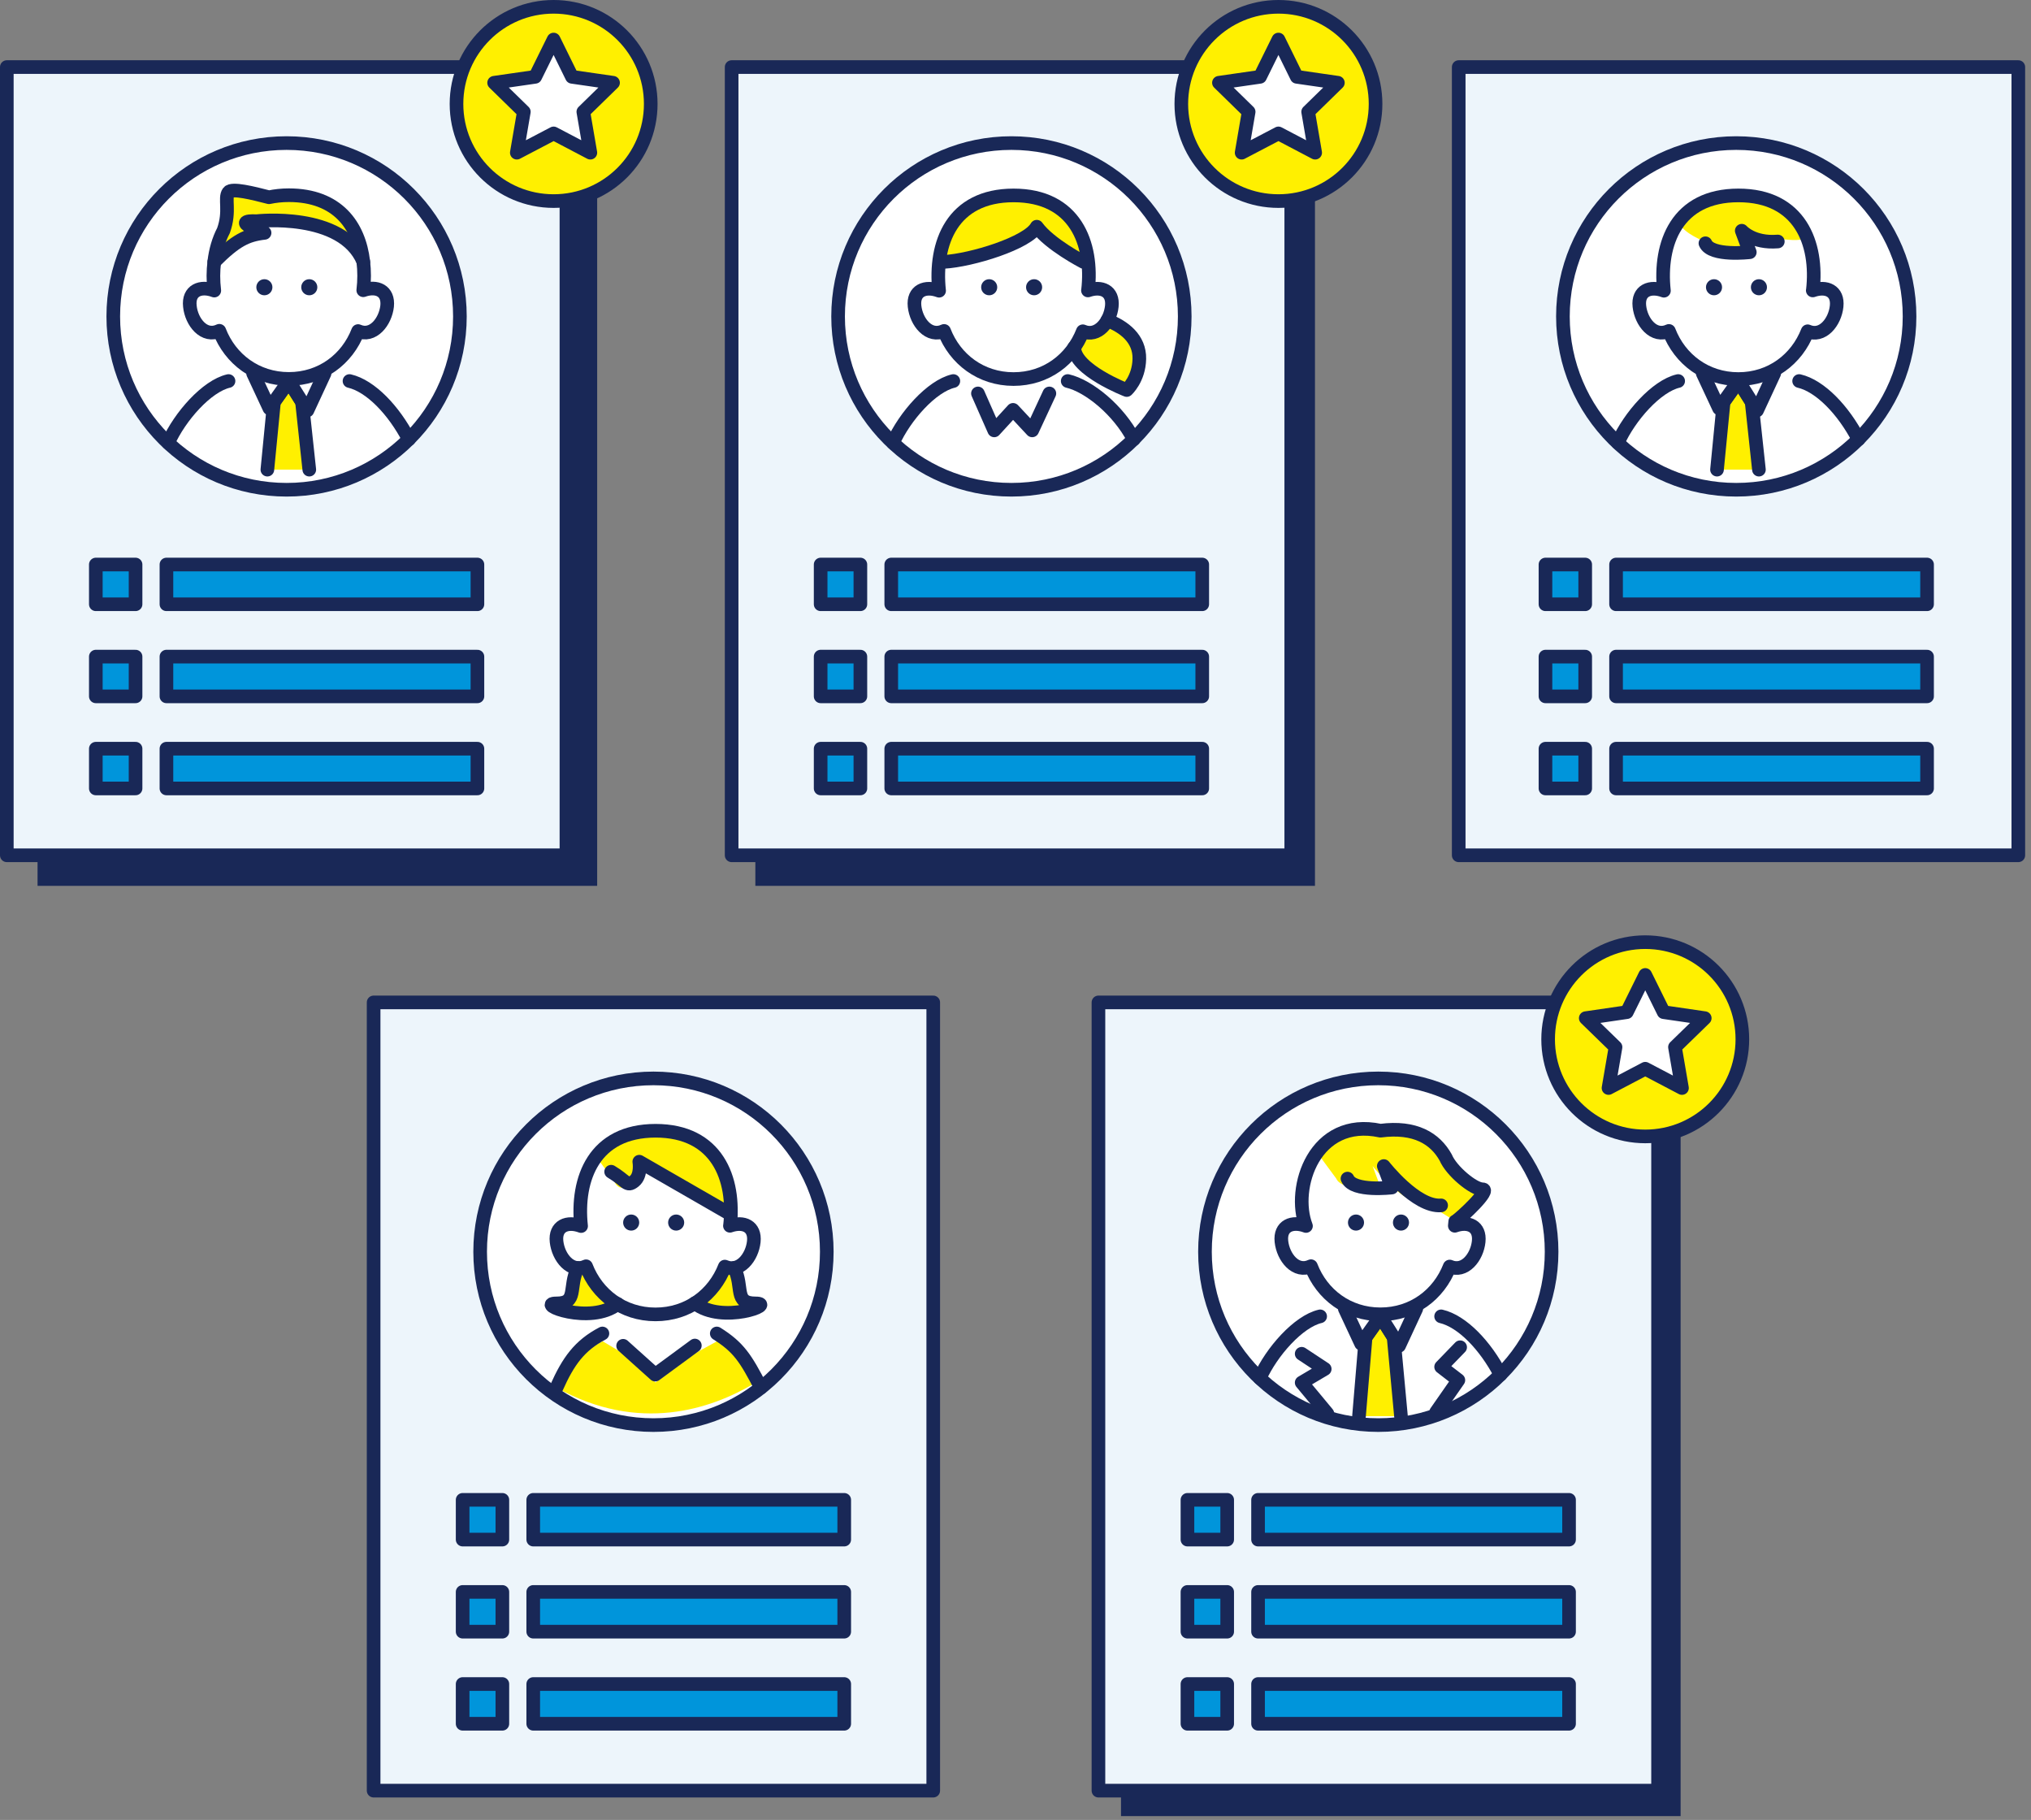
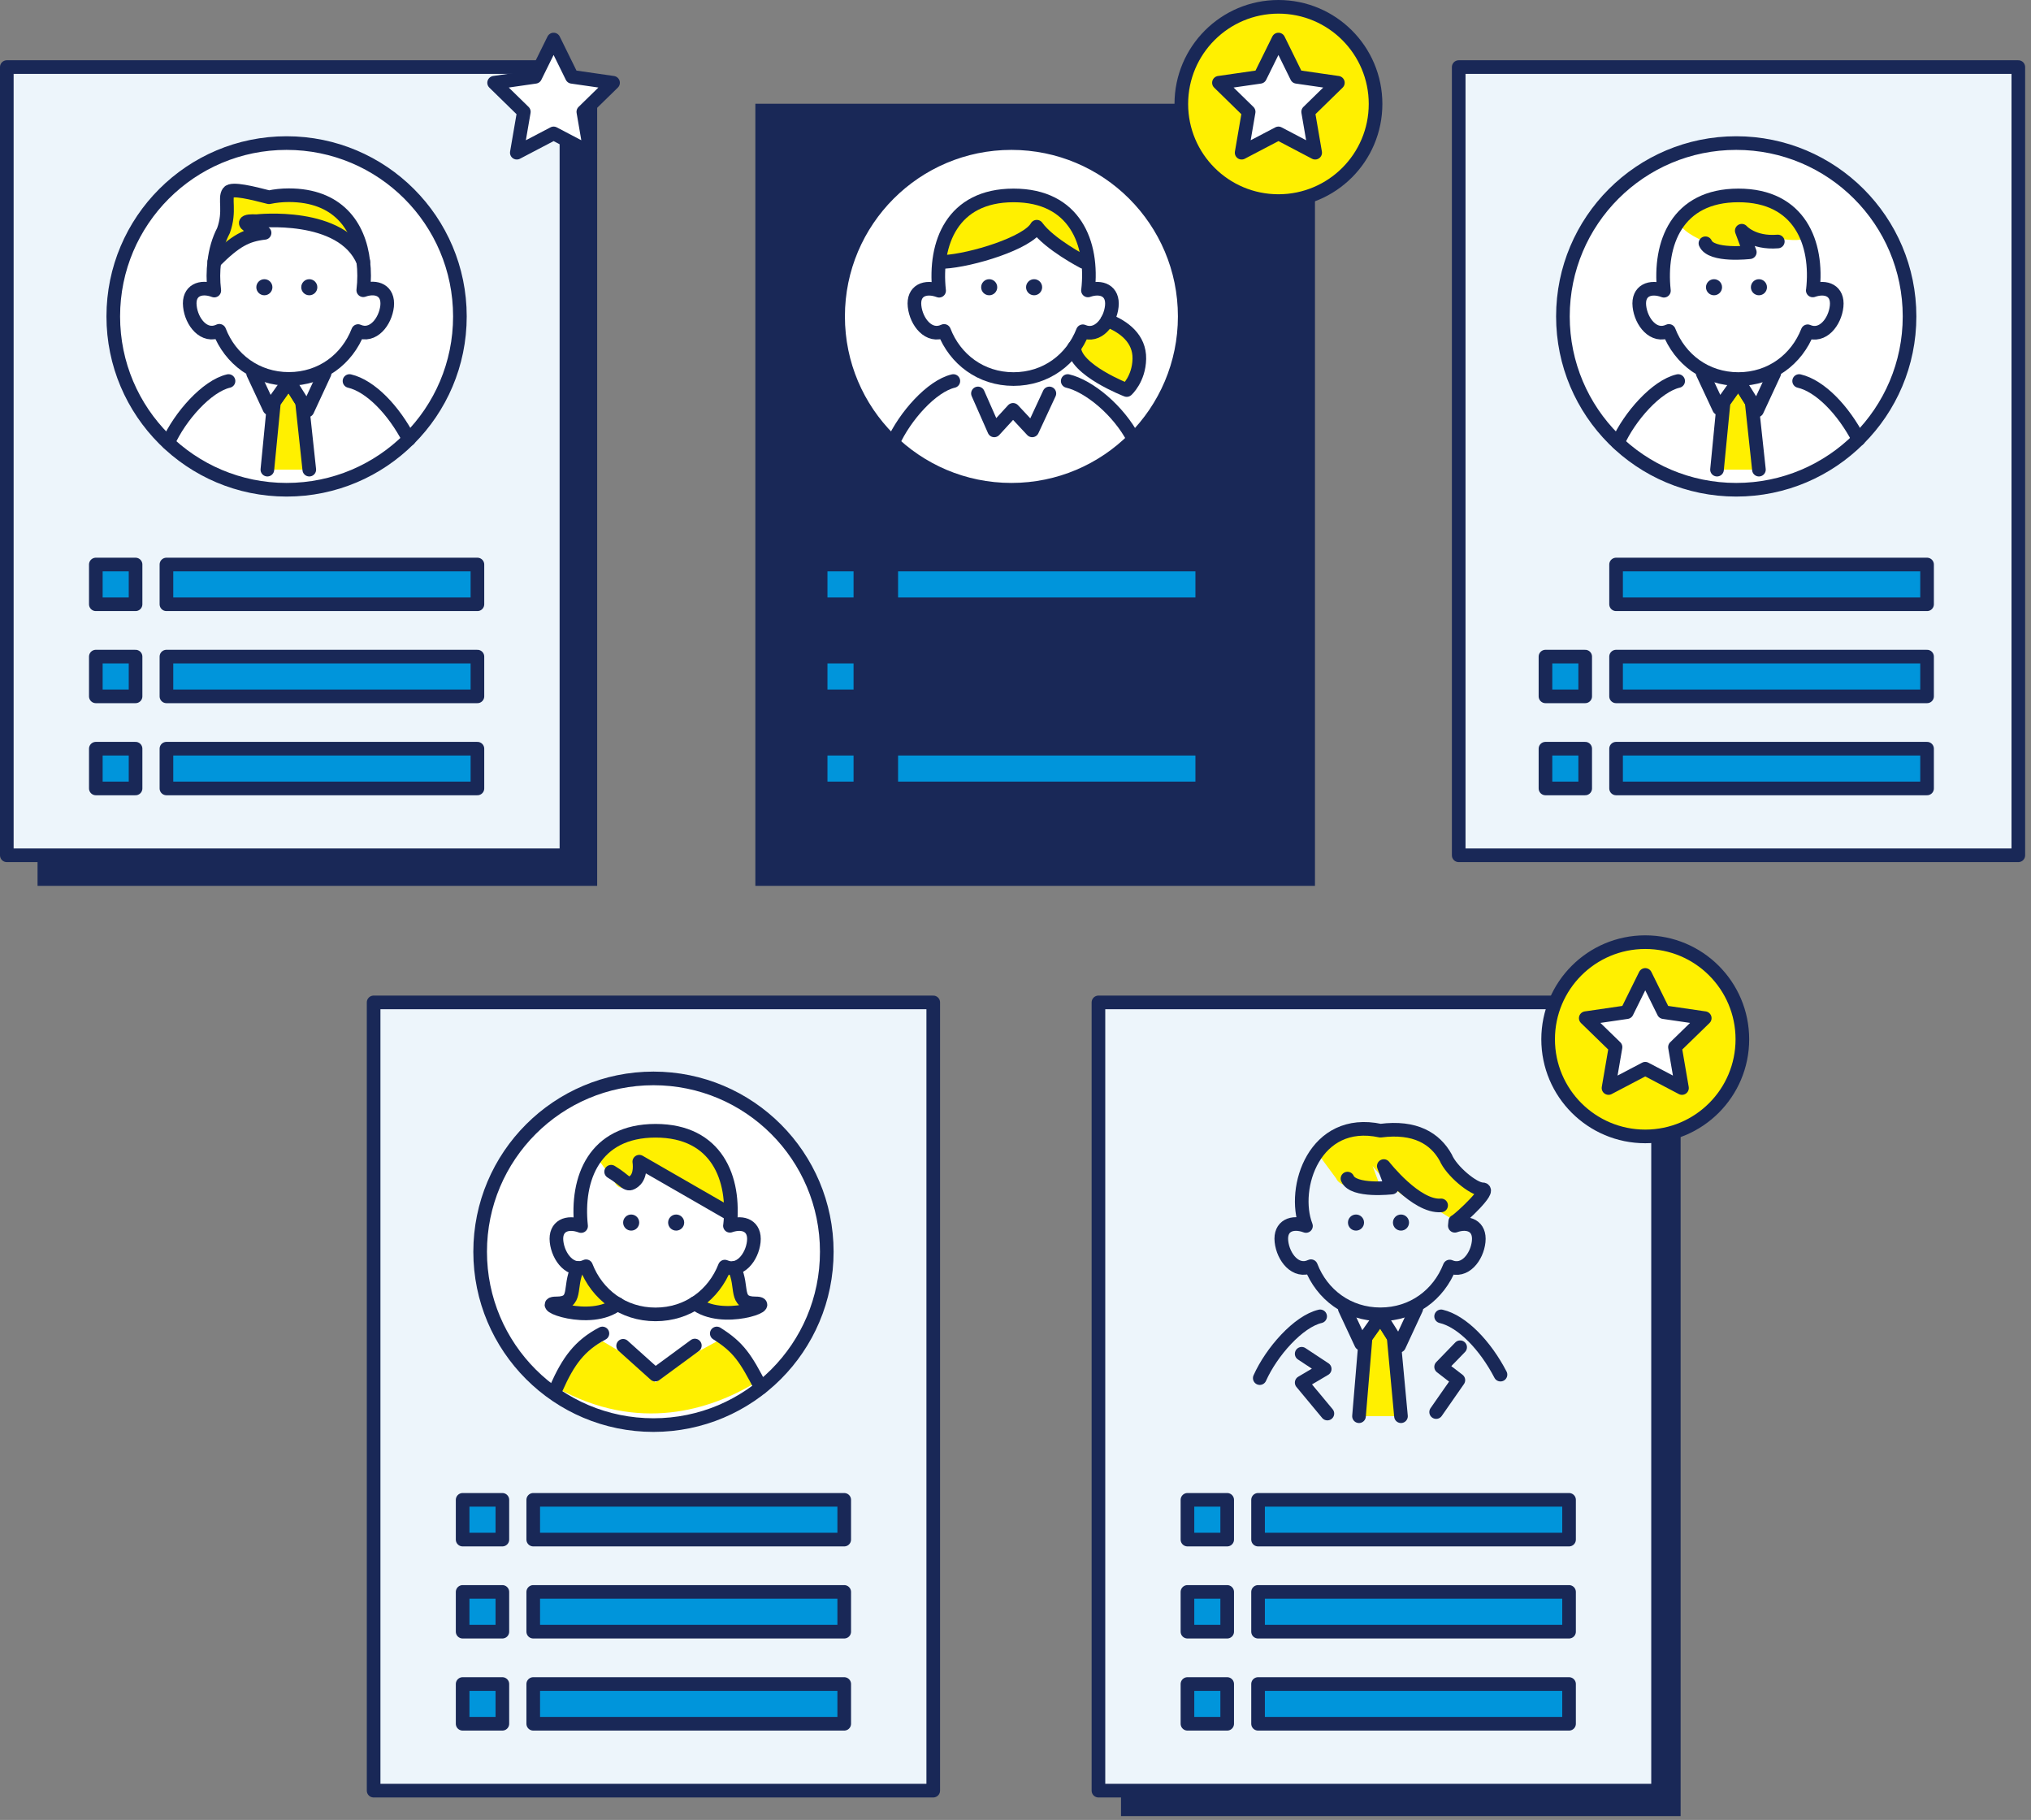
<svg xmlns="http://www.w3.org/2000/svg" width="298" height="267" viewBox="0 0 298 267" fill="none">
  <rect x="0" y="0" width="298" height="267" fill="#808080" stroke="none" />
  <g clip-path="url(#clip0_1604_28138)">
    <path d="M192.94 15.221H110.83V129.961H192.94V15.221Z" fill="#192857" />
    <path d="M87.62 15.221H5.51V129.961H87.62V15.221Z" fill="#192857" />
    <path d="M246.59 151.699H164.48V266.439H246.59V151.699Z" fill="#192857" />
    <path d="M136.93 147.061H54.82V262.701H136.93V147.061Z" fill="#EDF5FB" stroke="#192857" stroke-width="2" stroke-linecap="round" stroke-linejoin="round" />
    <path d="M296.14 9.84H214.03V125.48H296.14V9.84Z" fill="#EDF5FB" stroke="#192857" stroke-width="2" stroke-linecap="round" stroke-linejoin="round" />
    <path d="M254.75 71.85C268.794 71.85 280.18 60.465 280.18 46.42C280.18 32.376 268.794 20.99 254.75 20.99C240.705 20.99 229.32 32.376 229.32 46.42C229.32 60.465 240.705 71.85 254.75 71.85Z" fill="white" stroke="#192857" stroke-width="2" stroke-linecap="round" stroke-linejoin="round" />
-     <path d="M232.59 82.82H226.76V88.65H232.59V82.82Z" fill="#0095DB" stroke="#192857" stroke-width="2" stroke-linecap="round" stroke-linejoin="round" />
    <path d="M282.75 82.82H237.12V88.65H282.75V82.82Z" fill="#0095DB" stroke="#192857" stroke-width="2" stroke-linecap="round" stroke-linejoin="round" />
    <path d="M232.59 96.33H226.76V102.16H232.59V96.33Z" fill="#0095DB" stroke="#192857" stroke-width="2" stroke-linecap="round" stroke-linejoin="round" />
    <path d="M282.75 96.33H237.12V102.16H282.75V96.33Z" fill="#0095DB" stroke="#192857" stroke-width="2" stroke-linecap="round" stroke-linejoin="round" />
    <path d="M232.59 109.84H226.76V115.67H232.59V109.84Z" fill="#0095DB" stroke="#192857" stroke-width="2" stroke-linecap="round" stroke-linejoin="round" />
    <path d="M282.75 109.84H237.12V115.67H282.75V109.84Z" fill="#0095DB" stroke="#192857" stroke-width="2" stroke-linecap="round" stroke-linejoin="round" />
    <path d="M251.93 68.9L252.9 58.97L255.08 55.9L257.01 58.96L258.08 68.9" fill="#FFF000" />
    <path d="M251.93 68.9L252.9 58.97L255.08 55.9L257.01 58.96L258.08 68.9" stroke="#192857" stroke-width="2" stroke-linecap="round" stroke-linejoin="round" />
    <path d="M246.23 32.44C247.11 35.04 253.95 37.03 257.35 37.11C254.17 34.77 255.56 33.85 255.56 33.85C255.56 33.85 263.71 36.08 264.97 34.84C266.23 33.6 261.21 27.02 256.14 28.4C251.07 29.77 246.23 32.44 246.23 32.44Z" fill="#FFF000" />
    <path d="M250.23 35.69C251.08 37.67 256.74 37 256.74 37L255.56 33.85C255.56 33.85 257.17 35.73 260.85 35.43" stroke="#192857" stroke-width="2" stroke-linecap="round" stroke-linejoin="round" />
    <path d="M251.49 43.321C252.142 43.321 252.67 42.793 252.67 42.141C252.67 41.489 252.142 40.961 251.49 40.961C250.838 40.961 250.31 41.489 250.31 42.141C250.31 42.793 250.838 43.321 251.49 43.321Z" fill="#192857" />
    <path d="M258.08 43.321C258.732 43.321 259.26 42.793 259.26 42.141C259.26 41.489 258.732 40.961 258.08 40.961C257.428 40.961 256.9 41.489 256.9 42.141C256.9 42.793 257.428 43.321 258.08 43.321Z" fill="#192857" />
    <path d="M249.84 54.789L252.23 59.909L255.08 55.899L257.8 60.219L260.32 54.789" fill="white" />
    <path d="M249.84 54.789L252.23 59.909L255.08 55.899L257.8 60.219L260.32 54.789" stroke="#192857" stroke-width="2" stroke-linecap="round" stroke-linejoin="round" />
    <path d="M265.99 42.6C266.79 35.68 264.07 28.67 255.07 28.67C246.07 28.67 243.39 35.68 244.14 42.65C242.11 41.89 240.29 42.62 240.54 44.93C240.79 47.23 242.64 49.61 244.87 48.55C246.47 52.7 250.28 55.61 255.06 55.61C259.84 55.61 263.62 52.72 265.23 48.6C267.43 49.56 269.24 47.21 269.48 44.94C269.72 42.67 267.97 41.91 265.98 42.61L265.99 42.6Z" stroke="#192857" stroke-width="2" stroke-linecap="round" stroke-linejoin="round" />
    <path d="M246.23 55.9C243.04 56.64 239.1 61.09 237.37 64.96" stroke="#192857" stroke-width="2" stroke-linecap="round" stroke-linejoin="round" />
    <path d="M263.98 55.9C267.07 56.62 270.47 60.17 272.69 64.45" stroke="#192857" stroke-width="2" stroke-linecap="round" stroke-linejoin="round" />
-     <path d="M189.46 9.84H107.35V125.48H189.46V9.84Z" fill="#EDF5FB" stroke="#192857" stroke-width="2" stroke-linecap="round" stroke-linejoin="round" />
    <path d="M148.4 71.85C162.445 71.85 173.83 60.465 173.83 46.42C173.83 32.376 162.445 20.99 148.4 20.99C134.356 20.99 122.97 32.376 122.97 46.42C122.97 60.465 134.356 71.85 148.4 71.85Z" fill="white" stroke="#192857" stroke-width="2" stroke-linecap="round" stroke-linejoin="round" />
    <path d="M126.24 82.82H120.41V88.65H126.24V82.82Z" fill="#0095DB" stroke="#192857" stroke-width="2" stroke-linecap="round" stroke-linejoin="round" />
    <path d="M176.4 82.82H130.77V88.65H176.4V82.82Z" fill="#0095DB" stroke="#192857" stroke-width="2" stroke-linecap="round" stroke-linejoin="round" />
    <path d="M126.24 96.33H120.41V102.16H126.24V96.33Z" fill="#0095DB" stroke="#192857" stroke-width="2" stroke-linecap="round" stroke-linejoin="round" />
-     <path d="M176.4 96.33H130.77V102.16H176.4V96.33Z" fill="#0095DB" stroke="#192857" stroke-width="2" stroke-linecap="round" stroke-linejoin="round" />
    <path d="M126.24 109.84H120.41V115.67H126.24V109.84Z" fill="#0095DB" stroke="#192857" stroke-width="2" stroke-linecap="round" stroke-linejoin="round" />
    <path d="M176.4 109.84H130.77V115.67H176.4V109.84Z" fill="#0095DB" stroke="#192857" stroke-width="2" stroke-linecap="round" stroke-linejoin="round" />
    <path d="M187.58 29.5C195.45 29.5 201.83 23.12 201.83 15.25C201.83 7.38 195.45 1 187.58 1C179.71 1 173.33 7.38 173.33 15.25C173.33 23.12 179.71 29.5 187.58 29.5Z" fill="#FFF000" stroke="#192857" stroke-width="2" stroke-linecap="round" stroke-linejoin="round" />
    <path d="M187.58 5.801L190.27 11.271L196.3 12.141L191.94 16.401L192.97 22.401L187.58 19.571L182.18 22.401L183.21 16.401L178.85 12.141L184.88 11.271L187.58 5.801Z" fill="white" stroke="#192857" stroke-width="2" stroke-linecap="round" stroke-linejoin="round" />
    <path d="M145.14 43.321C145.792 43.321 146.32 42.793 146.32 42.141C146.32 41.489 145.792 40.961 145.14 40.961C144.488 40.961 143.96 41.489 143.96 42.141C143.96 42.793 144.488 43.321 145.14 43.321Z" fill="#192857" />
    <path d="M151.73 43.321C152.381 43.321 152.91 42.793 152.91 42.141C152.91 41.489 152.381 40.961 151.73 40.961C151.078 40.961 150.55 41.489 150.55 42.141C150.55 42.793 151.078 43.321 151.73 43.321Z" fill="#192857" />
    <path d="M143.49 57.721L145.88 63.141L148.64 60.131L151.45 63.141L153.97 57.721" fill="white" />
    <path d="M143.49 57.721L145.88 63.141L148.64 60.131L151.45 63.141L153.97 57.721" stroke="#192857" stroke-width="2" stroke-linecap="round" stroke-linejoin="round" />
    <path d="M139.88 55.9C136.69 56.64 132.75 61.09 131.02 64.96" stroke="#192857" stroke-width="2" stroke-linecap="round" stroke-linejoin="round" />
    <path d="M156.66 55.9C159.75 56.62 164.12 60.17 166.34 64.45" stroke="#192857" stroke-width="2" stroke-linecap="round" stroke-linejoin="round" />
    <path d="M83.11 9.84H1V125.48H83.11V9.84Z" fill="#EDF5FB" stroke="#192857" stroke-width="2" stroke-linecap="round" stroke-linejoin="round" />
    <path d="M42.05 71.85C56.095 71.85 67.48 60.465 67.48 46.42C67.48 32.376 56.095 20.99 42.05 20.99C28.006 20.99 16.62 32.376 16.62 46.42C16.62 60.465 28.006 71.85 42.05 71.85Z" fill="white" stroke="#192857" stroke-width="2" stroke-linecap="round" stroke-linejoin="round" />
    <path d="M19.89 82.82H14.06V88.65H19.89V82.82Z" fill="#0095DB" stroke="#192857" stroke-width="2" stroke-linecap="round" stroke-linejoin="round" />
    <path d="M70.05 82.82H24.42V88.65H70.05V82.82Z" fill="#0095DB" stroke="#192857" stroke-width="2" stroke-linecap="round" stroke-linejoin="round" />
    <path d="M19.89 96.33H14.06V102.16H19.89V96.33Z" fill="#0095DB" stroke="#192857" stroke-width="2" stroke-linecap="round" stroke-linejoin="round" />
    <path d="M70.05 96.33H24.42V102.16H70.05V96.33Z" fill="#0095DB" stroke="#192857" stroke-width="2" stroke-linecap="round" stroke-linejoin="round" />
    <path d="M19.89 109.84H14.06V115.67H19.89V109.84Z" fill="#0095DB" stroke="#192857" stroke-width="2" stroke-linecap="round" stroke-linejoin="round" />
    <path d="M70.05 109.84H24.42V115.67H70.05V109.84Z" fill="#0095DB" stroke="#192857" stroke-width="2" stroke-linecap="round" stroke-linejoin="round" />
-     <path d="M81.23 29.5C89.1 29.5 95.48 23.12 95.48 15.25C95.48 7.38 89.1 1 81.23 1C73.36 1 66.98 7.38 66.98 15.25C66.98 23.12 73.36 29.5 81.23 29.5Z" fill="#FFF000" stroke="#192857" stroke-width="2" stroke-linecap="round" stroke-linejoin="round" />
    <path d="M81.23 5.801L83.92 11.271L89.95 12.141L85.59 16.401L86.62 22.401L81.23 19.571L75.83 22.401L76.86 16.401L72.5 12.141L78.53 11.271L81.23 5.801Z" fill="white" stroke="#192857" stroke-width="2" stroke-linecap="round" stroke-linejoin="round" />
    <path d="M39.23 68.9L40.2 58.97L42.38 55.9L44.31 58.96L45.38 68.9" fill="#FFF000" />
    <path d="M39.23 68.9L40.2 58.97L42.38 55.9L44.31 58.96L45.38 68.9" stroke="#192857" stroke-width="2" stroke-linecap="round" stroke-linejoin="round" />
    <path d="M38.79 43.321C39.442 43.321 39.97 42.793 39.97 42.141C39.97 41.489 39.442 40.961 38.79 40.961C38.138 40.961 37.61 41.489 37.61 42.141C37.61 42.793 38.138 43.321 38.79 43.321Z" fill="#192857" />
    <path d="M45.38 43.321C46.032 43.321 46.56 42.793 46.56 42.141C46.56 41.489 46.032 40.961 45.38 40.961C44.728 40.961 44.2 41.489 44.2 42.141C44.2 42.793 44.728 43.321 45.38 43.321Z" fill="#192857" />
    <path d="M37.14 54.789L39.53 59.909L42.38 55.899L45.1 60.219L47.62 54.789" fill="white" />
    <path d="M37.14 54.789L39.53 59.909L42.38 55.899L45.1 60.219L47.62 54.789" stroke="#192857" stroke-width="2" stroke-linecap="round" stroke-linejoin="round" />
    <path d="M33.53 55.9C30.34 56.64 26.4 61.09 24.67 64.96" stroke="#192857" stroke-width="2" stroke-linecap="round" stroke-linejoin="round" />
    <path d="M51.28 55.9C54.37 56.62 57.77 60.17 59.99 64.45" stroke="#192857" stroke-width="2" stroke-linecap="round" stroke-linejoin="round" />
    <path d="M243.28 147.061H161.17V262.701H243.28V147.061Z" fill="#EDF5FB" stroke="#192857" stroke-width="2" stroke-linecap="round" stroke-linejoin="round" />
-     <path d="M202.23 209.071C216.274 209.071 227.66 197.686 227.66 183.641C227.66 169.596 216.274 158.211 202.23 158.211C188.185 158.211 176.8 169.596 176.8 183.641C176.8 197.686 188.185 209.071 202.23 209.071Z" fill="white" stroke="#192857" stroke-width="2" stroke-linecap="round" stroke-linejoin="round" />
    <path d="M180.06 220.039H174.23V225.869H180.06V220.039Z" fill="#0095DB" stroke="#192857" stroke-width="2" stroke-linecap="round" stroke-linejoin="round" />
    <path d="M230.22 220.039H184.59V225.869H230.22V220.039Z" fill="#0095DB" stroke="#192857" stroke-width="2" stroke-linecap="round" stroke-linejoin="round" />
    <path d="M180.06 233.549H174.23V239.379H180.06V233.549Z" fill="#0095DB" stroke="#192857" stroke-width="2" stroke-linecap="round" stroke-linejoin="round" />
    <path d="M230.22 233.549H184.59V239.379H230.22V233.549Z" fill="#0095DB" stroke="#192857" stroke-width="2" stroke-linecap="round" stroke-linejoin="round" />
    <path d="M180.06 247.059H174.23V252.889H180.06V247.059Z" fill="#0095DB" stroke="#192857" stroke-width="2" stroke-linecap="round" stroke-linejoin="round" />
    <path d="M230.22 247.059H184.59V252.889H230.22V247.059Z" fill="#0095DB" stroke="#192857" stroke-width="2" stroke-linecap="round" stroke-linejoin="round" />
    <path d="M241.4 166.721C249.27 166.721 255.65 160.341 255.65 152.471C255.65 144.601 249.27 138.221 241.4 138.221C233.53 138.221 227.15 144.601 227.15 152.471C227.15 160.341 233.53 166.721 241.4 166.721Z" fill="#FFF000" stroke="#192857" stroke-width="2" stroke-linecap="round" stroke-linejoin="round" />
    <path d="M241.4 143.031L244.1 148.491L250.13 149.371L245.76 153.621L246.79 159.621L241.4 156.791L236.01 159.621L237.04 153.621L232.67 149.371L238.7 148.491L241.4 143.031Z" fill="white" stroke="#192857" stroke-width="2" stroke-linecap="round" stroke-linejoin="round" />
    <path d="M199.4 207.769L200.37 196.189L202.55 193.119L204.48 196.179L205.56 207.769" fill="#FFF000" />
    <path d="M199.4 207.769L200.37 196.189L202.55 193.119L204.48 196.179L205.56 207.769" stroke="#192857" stroke-width="2" stroke-linecap="round" stroke-linejoin="round" />
    <path d="M198.96 180.54C199.611 180.54 200.14 180.011 200.14 179.36C200.14 178.708 199.611 178.18 198.96 178.18C198.308 178.18 197.78 178.708 197.78 179.36C197.78 180.011 198.308 180.54 198.96 180.54Z" fill="#192857" />
    <path d="M205.56 180.54C206.212 180.54 206.74 180.011 206.74 179.36C206.74 178.708 206.212 178.18 205.56 178.18C204.908 178.18 204.38 178.708 204.38 179.36C204.38 180.011 204.908 180.54 205.56 180.54Z" fill="#192857" />
    <path d="M197.32 192.01L199.71 197.13L202.55 193.12L205.28 197.44L207.8 192.01" fill="white" />
    <path d="M197.32 192.01L199.71 197.13L202.55 193.12L205.28 197.44L207.8 192.01" stroke="#192857" stroke-width="2" stroke-linecap="round" stroke-linejoin="round" />
    <path d="M193.7 193.119C190.51 193.859 186.57 198.309 184.84 202.179" stroke="#192857" stroke-width="2" stroke-linecap="round" stroke-linejoin="round" />
    <path d="M211.45 193.119C214.54 193.839 217.94 197.389 220.16 201.669" stroke="#192857" stroke-width="2" stroke-linecap="round" stroke-linejoin="round" />
    <path d="M73.71 220.039H67.88V225.869H73.71V220.039Z" fill="#0095DB" stroke="#192857" stroke-width="2" stroke-linecap="round" stroke-linejoin="round" />
    <path d="M123.87 220.039H78.24V225.869H123.87V220.039Z" fill="#0095DB" stroke="#192857" stroke-width="2" stroke-linecap="round" stroke-linejoin="round" />
    <path d="M73.71 233.549H67.88V239.379H73.71V233.549Z" fill="#0095DB" stroke="#192857" stroke-width="2" stroke-linecap="round" stroke-linejoin="round" />
    <path d="M123.87 233.549H78.24V239.379H123.87V233.549Z" fill="#0095DB" stroke="#192857" stroke-width="2" stroke-linecap="round" stroke-linejoin="round" />
    <path d="M73.71 247.059H67.88V252.889H73.71V247.059Z" fill="#0095DB" stroke="#192857" stroke-width="2" stroke-linecap="round" stroke-linejoin="round" />
    <path d="M123.87 247.059H78.24V252.889H123.87V247.059Z" fill="#0095DB" stroke="#192857" stroke-width="2" stroke-linecap="round" stroke-linejoin="round" />
    <path d="M162.48 46.99C164.92 47.93 167.23 49.68 167.17 52.65C167.11 55.62 165.32 57.22 165.32 57.22C165.32 57.22 157.61 54.25 157.62 50.96" fill="#FFF000" />
    <path d="M162.48 46.99C164.92 47.93 167.23 49.68 167.17 52.65C167.11 55.62 165.32 57.22 165.32 57.22C165.32 57.22 157.61 54.25 157.62 50.96" stroke="#192857" stroke-width="2" stroke-linecap="round" stroke-linejoin="round" />
    <path d="M42.38 28.66C49.51 28.66 52.69 33.09 53.3 38.38C50.2 31.02 37.64 32.46 37.64 32.46C37.64 32.46 33.4 32.16 38.82 34.17C36.23 34.47 34.58 35.27 31.44 38.43C31.63 36.79 32.07 35.23 32.79 33.86C33.82 30.99 32.87 29.12 33.53 28.23C34.01 27.58 37.11 28.36 39.47 28.97C40.36 28.78 41.33 28.67 42.38 28.67V28.66Z" fill="#FFF000" />
    <path d="M31.44 38.42C34.58 35.26 36.23 34.46 38.82 34.16C33.4 32.16 37.64 32.45 37.64 32.45C37.64 32.45 50.2 31.02 53.3 38.37C53.3 38.39 53.32 38.39 53.32 38.41" stroke="#192857" stroke-width="2" stroke-linecap="round" stroke-linejoin="round" />
    <path d="M31.44 38.42C31.36 39.09 31.31 39.77 31.31 40.46C31.31 41.15 31.35 41.89 31.44 42.63C29.42 41.87 27.6 42.61 27.86 44.93C28.09 47.23 29.95 49.61 32.18 48.53C33.78 52.68 37.6 55.59 42.38 55.59C47.16 55.59 50.94 52.7 52.54 48.57C54.73 49.54 56.55 47.18 56.8 44.92C57.03 42.64 55.28 41.88 53.3 42.58C53.47 41.15 53.47 39.73 53.3 38.36C52.69 33.07 49.51 28.64 42.38 28.64C41.33 28.64 40.36 28.75 39.47 28.94C37.11 28.33 34.01 27.55 33.53 28.2C32.88 29.09 33.83 30.96 32.79 33.83C32.07 35.2 31.63 36.76 31.44 38.4V38.42Z" stroke="#192857" stroke-width="2" stroke-linecap="round" stroke-linejoin="round" />
    <path d="M190.99 198.609L194.37 200.839L190.99 202.839L194.76 207.379" fill="white" />
    <path d="M190.99 198.609L194.37 200.839L190.99 202.839L194.76 207.379" stroke="#192857" stroke-width="2" stroke-linecap="round" stroke-linejoin="round" />
    <path d="M214.24 197.65L211.45 200.53L213.98 202.48L210.72 207.16" fill="white" />
    <path d="M214.24 197.65L211.45 200.53L213.98 202.48L210.72 207.16" stroke="#192857" stroke-width="2" stroke-linecap="round" stroke-linejoin="round" />
    <path d="M213.56 179.199V179.219C214.49 178.619 218.89 174.479 217.56 174.479C216.23 174.479 212.99 171.789 212.17 169.829C210.61 167.019 207.68 165.219 202.59 165.879C198.23 164.939 195.15 166.559 193.27 169.119L196.06 172.899C196.91 174.879 202.57 174.209 202.57 174.209L201.39 171.059C201.39 171.059 206.12 177.139 209.8 176.829L213.57 179.179L213.56 179.199Z" fill="#FFF000" />
    <path d="M213.46 179.82C213.48 179.61 213.5 179.41 213.52 179.2V179.22C214.45 178.62 218.85 174.48 217.52 174.48C216.19 174.48 212.95 171.79 212.13 169.83C210.57 167.02 207.64 165.22 202.55 165.88C192.88 163.8 189.46 174.29 191.62 179.86C189.59 179.1 187.77 179.83 188.02 182.14C188.27 184.44 190.12 186.82 192.35 185.76C193.95 189.91 197.76 192.82 202.54 192.82C207.32 192.82 211.1 189.93 212.71 185.81C214.91 186.77 216.72 184.42 216.96 182.15C217.2 179.88 215.45 179.12 213.46 179.83V179.82Z" stroke="#192857" stroke-width="2" stroke-linecap="round" stroke-linejoin="round" />
    <path d="M197.71 172.91C198.56 174.89 204.22 174.22 204.22 174.22L203.04 171.07C203.04 171.07 207.77 177.15 211.45 176.84" stroke="#192857" stroke-width="2" stroke-linecap="round" stroke-linejoin="round" />
    <path d="M95.88 209.071C109.925 209.071 121.31 197.686 121.31 183.641C121.31 169.596 109.925 158.211 95.88 158.211C81.835 158.211 70.45 169.596 70.45 183.641C70.45 197.686 81.835 209.071 95.88 209.071Z" fill="white" stroke="#192857" stroke-width="2" stroke-linecap="round" stroke-linejoin="round" />
    <path d="M137.71 39.26L137.85 42.28C136.92 41.68 138.43 34.86 139.25 32.89C140.81 30.08 143.74 28.28 148.83 28.94C153.19 28 156.27 29.62 158.15 32.18L159.94 37.1C159.09 39.08 157.07 38.4 157.07 38.4L152.91 33.84L137.71 39.25V39.26Z" fill="#FFF000" />
    <path d="M159.64 42.6C160.44 35.68 157.72 28.67 148.72 28.67C139.72 28.67 137.04 35.68 137.79 42.65C135.76 41.89 133.94 42.62 134.19 44.93C134.44 47.23 136.29 49.61 138.52 48.55C140.12 52.7 143.93 55.61 148.71 55.61C153.49 55.61 157.27 52.72 158.88 48.6C161.08 49.56 162.89 47.21 163.13 44.94C163.37 42.67 161.62 41.91 159.63 42.61L159.64 42.6Z" stroke="#192857" stroke-width="2" stroke-linecap="round" stroke-linejoin="round" />
    <path d="M138.49 38.42C142.57 38.19 150.81 35.65 152.12 33.26C153.98 35.84 158.97 38.42 158.97 38.42" stroke="#192857" stroke-width="2" stroke-linecap="round" stroke-linejoin="round" />
    <path d="M84.75 186.02C83.37 188.91 84.84 191.22 81.64 191.22C78.44 191.22 86.61 194.46 90.63 191.3" fill="#FFF000" />
    <path d="M107.74 186.02C109.12 188.91 107.65 191.22 110.85 191.22C114.05 191.22 105.97 194.35 101.95 191.19" fill="#FFF000" />
    <path d="M107.6 179.539V179.559C108.53 178.959 107.03 172.139 106.2 170.169C104.64 167.359 101.71 165.559 96.62 166.219C92.26 165.279 89.18 166.899 87.3 169.459L90.09 173.239C90.94 175.219 92.66 173.759 92.66 173.759L95.42 171.399L107.6 179.529V179.539Z" fill="#FFF000" />
    <path d="M92.61 180.54C93.262 180.54 93.79 180.011 93.79 179.36C93.79 178.708 93.262 178.18 92.61 178.18C91.958 178.18 91.43 178.708 91.43 179.36C91.43 180.011 91.958 180.54 92.61 180.54Z" fill="#192857" />
    <path d="M99.21 180.54C99.862 180.54 100.39 180.011 100.39 179.36C100.39 178.708 99.862 178.18 99.21 178.18C98.558 178.18 98.03 178.708 98.03 179.36C98.03 180.011 98.558 180.54 99.21 180.54Z" fill="#192857" />
    <path d="M107.11 179.821C107.91 172.901 105.19 165.891 96.19 165.891C87.19 165.891 84.51 172.901 85.26 179.871C83.23 179.111 81.41 179.841 81.66 182.151C81.91 184.451 83.76 186.831 85.99 185.771C87.59 189.921 91.4 192.831 96.18 192.831C100.96 192.831 104.74 189.941 106.35 185.821C108.55 186.781 110.36 184.431 110.6 182.161C110.84 179.891 109.09 179.131 107.1 179.831L107.11 179.821Z" stroke="#192857" stroke-width="2" stroke-linecap="round" stroke-linejoin="round" />
    <path d="M89.67 171.9C91.96 173.26 91.95 174.17 93.05 173.3C94.15 172.43 93.8 170.43 93.8 170.43L107.24 178.17" stroke="#192857" stroke-width="2" stroke-linecap="round" stroke-linejoin="round" />
    <path d="M84.75 186.02C83.37 188.91 84.84 191.22 81.64 191.22C78.44 191.22 86.61 194.46 90.63 191.3" stroke="#192857" stroke-width="2" stroke-linecap="round" stroke-linejoin="round" />
    <path d="M107.74 186.02C109.12 188.91 107.65 191.22 110.85 191.22C114.05 191.22 105.97 194.35 101.95 191.19" stroke="#192857" stroke-width="2" stroke-linecap="round" stroke-linejoin="round" />
    <path d="M110.64 202.99C109.59 199.02 108.45 198.79 105.21 196.77L101.99 198.54L96.18 202.81L91.46 198.58L88.42 196.77C85.05 198.54 83.43 199.73 81.63 203.57C93.78 210.34 104.34 206.71 110.62 202.99H110.64Z" fill="#FFF000" />
    <path d="M88.39 195.631C85.02 197.401 83.38 199.701 81.65 203.581" stroke="#192857" stroke-width="2" stroke-linecap="round" stroke-linejoin="round" />
    <path d="M105.17 195.631C108.41 197.661 109.43 199.301 111.65 203.581" stroke="#192857" stroke-width="2" stroke-linecap="round" stroke-linejoin="round" />
    <path d="M91.43 197.44L96.14 201.67L101.95 197.4" stroke="#192857" stroke-width="2" stroke-linecap="round" stroke-linejoin="round" />
  </g>
  <defs>
    <clipPath id="clip0_1604_28138">
      <rect width="297.14" height="266.44" fill="white" />
    </clipPath>
  </defs>
</svg>